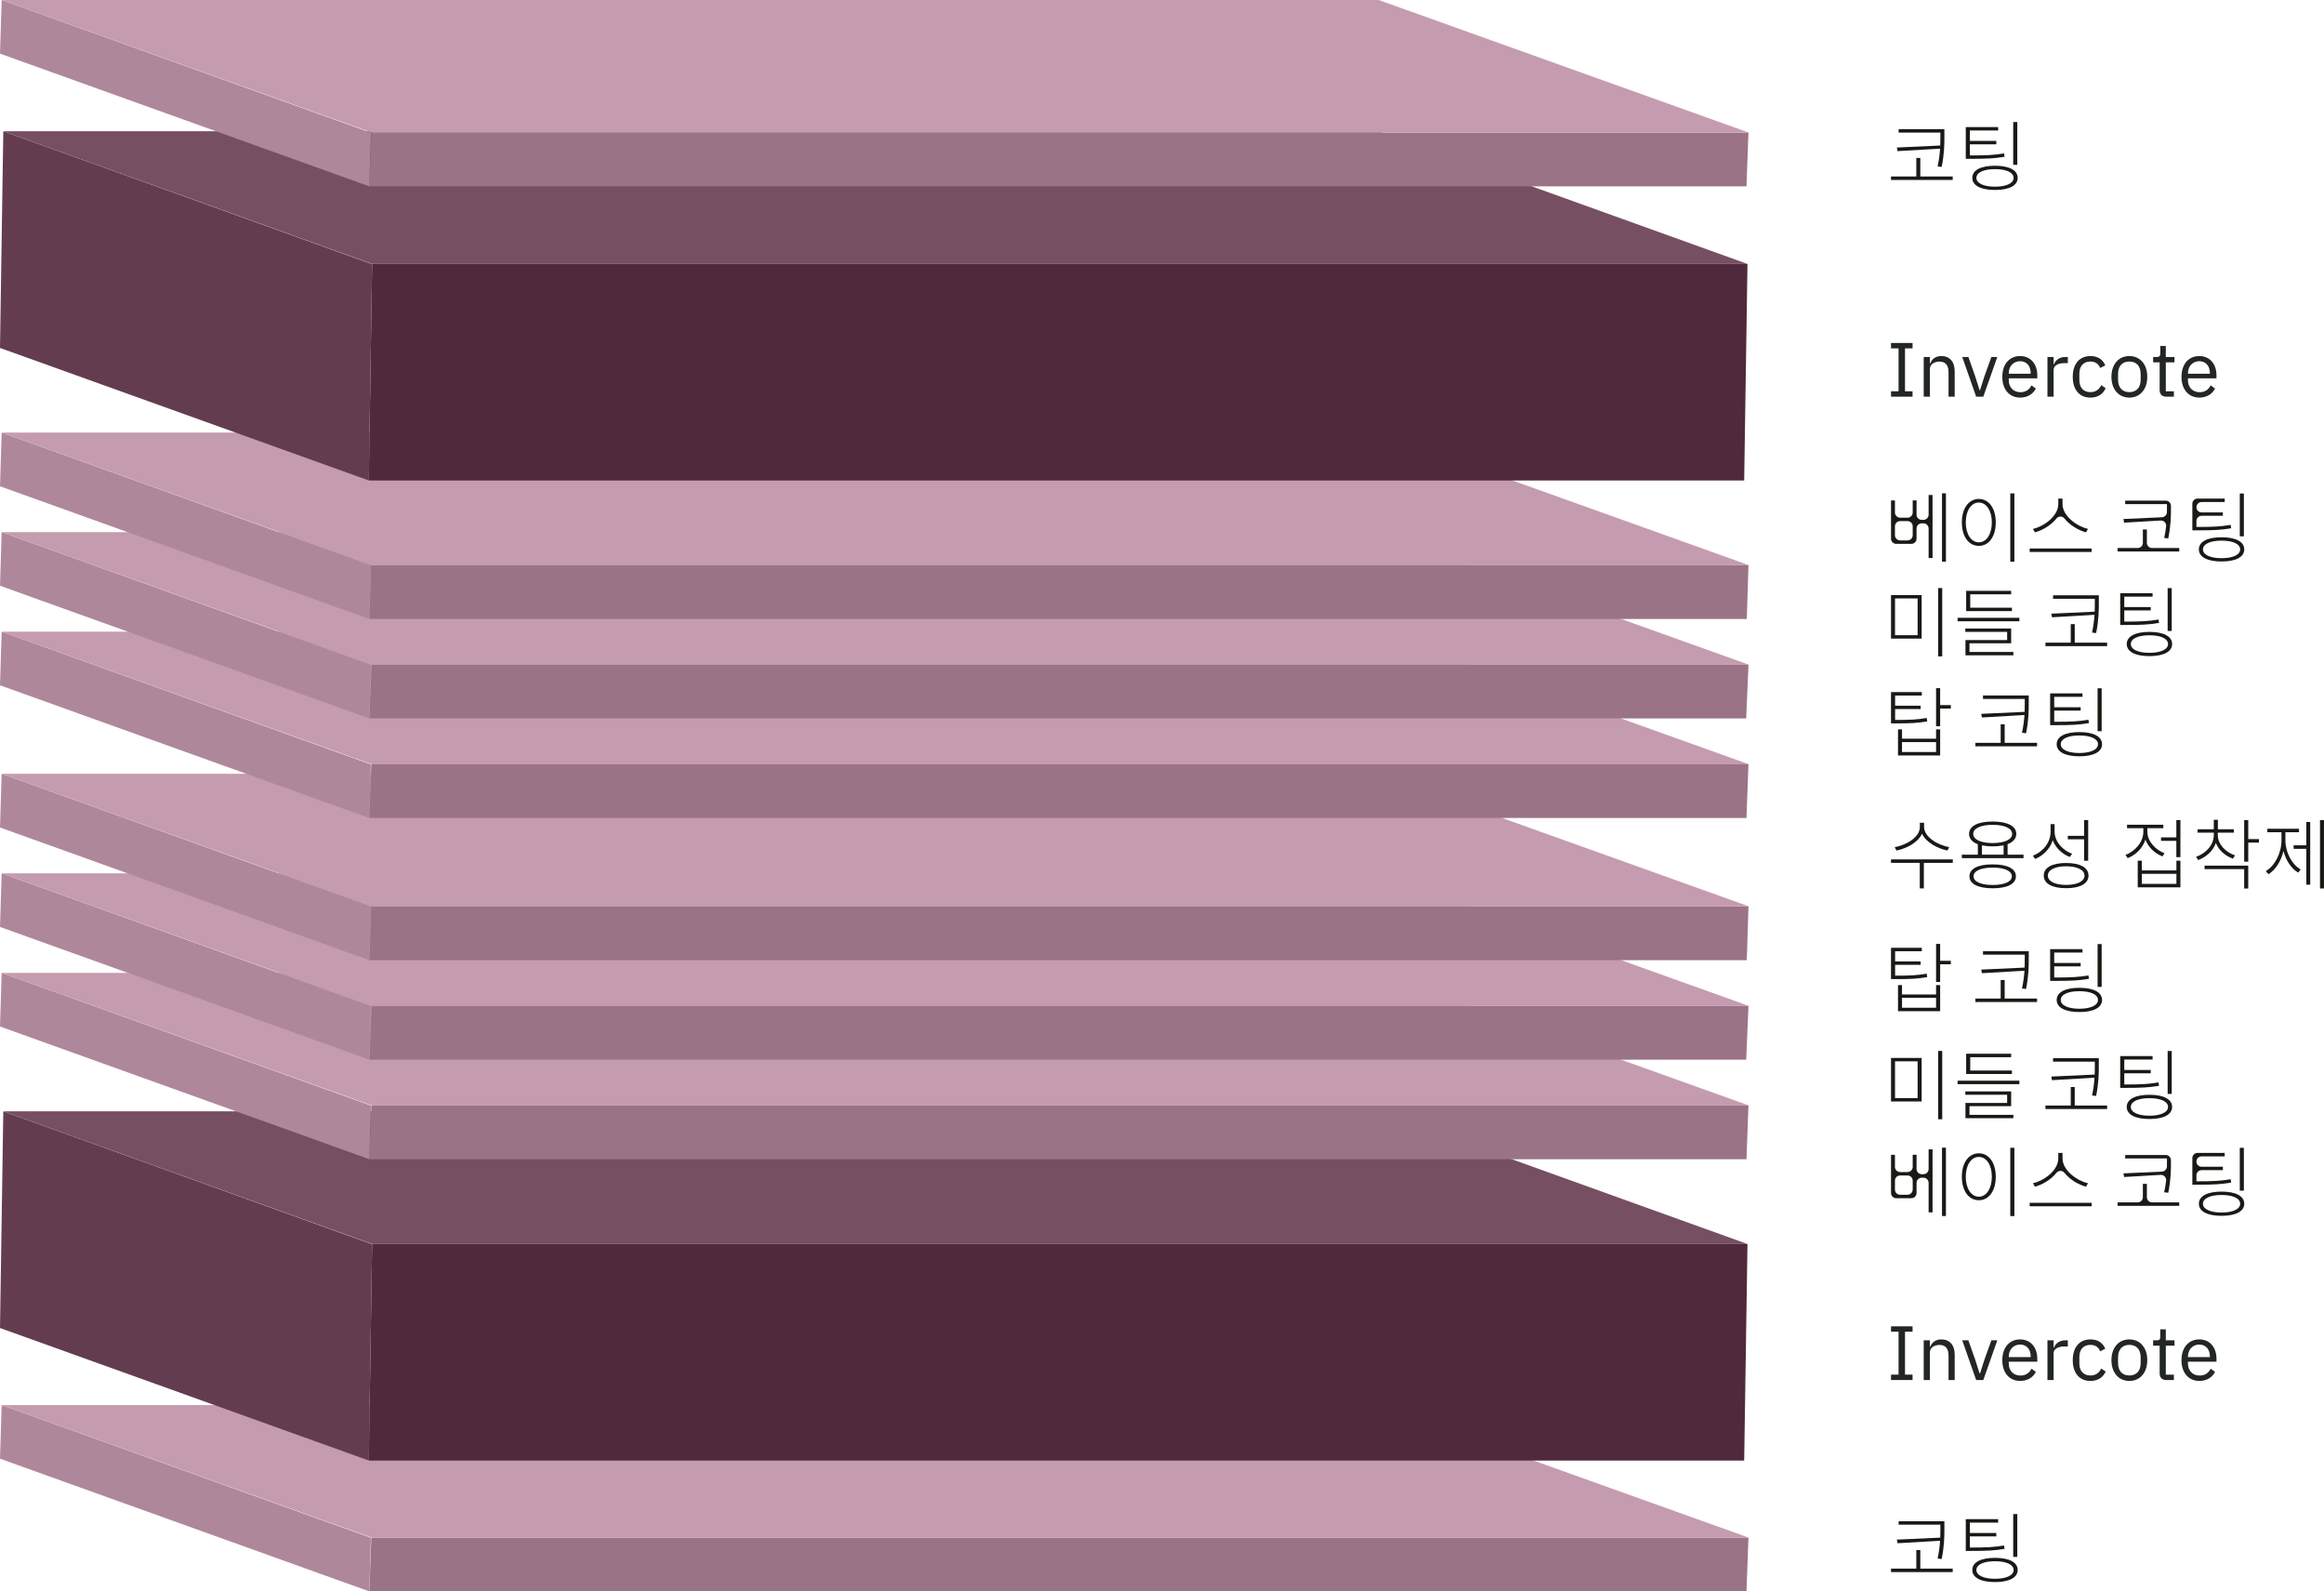
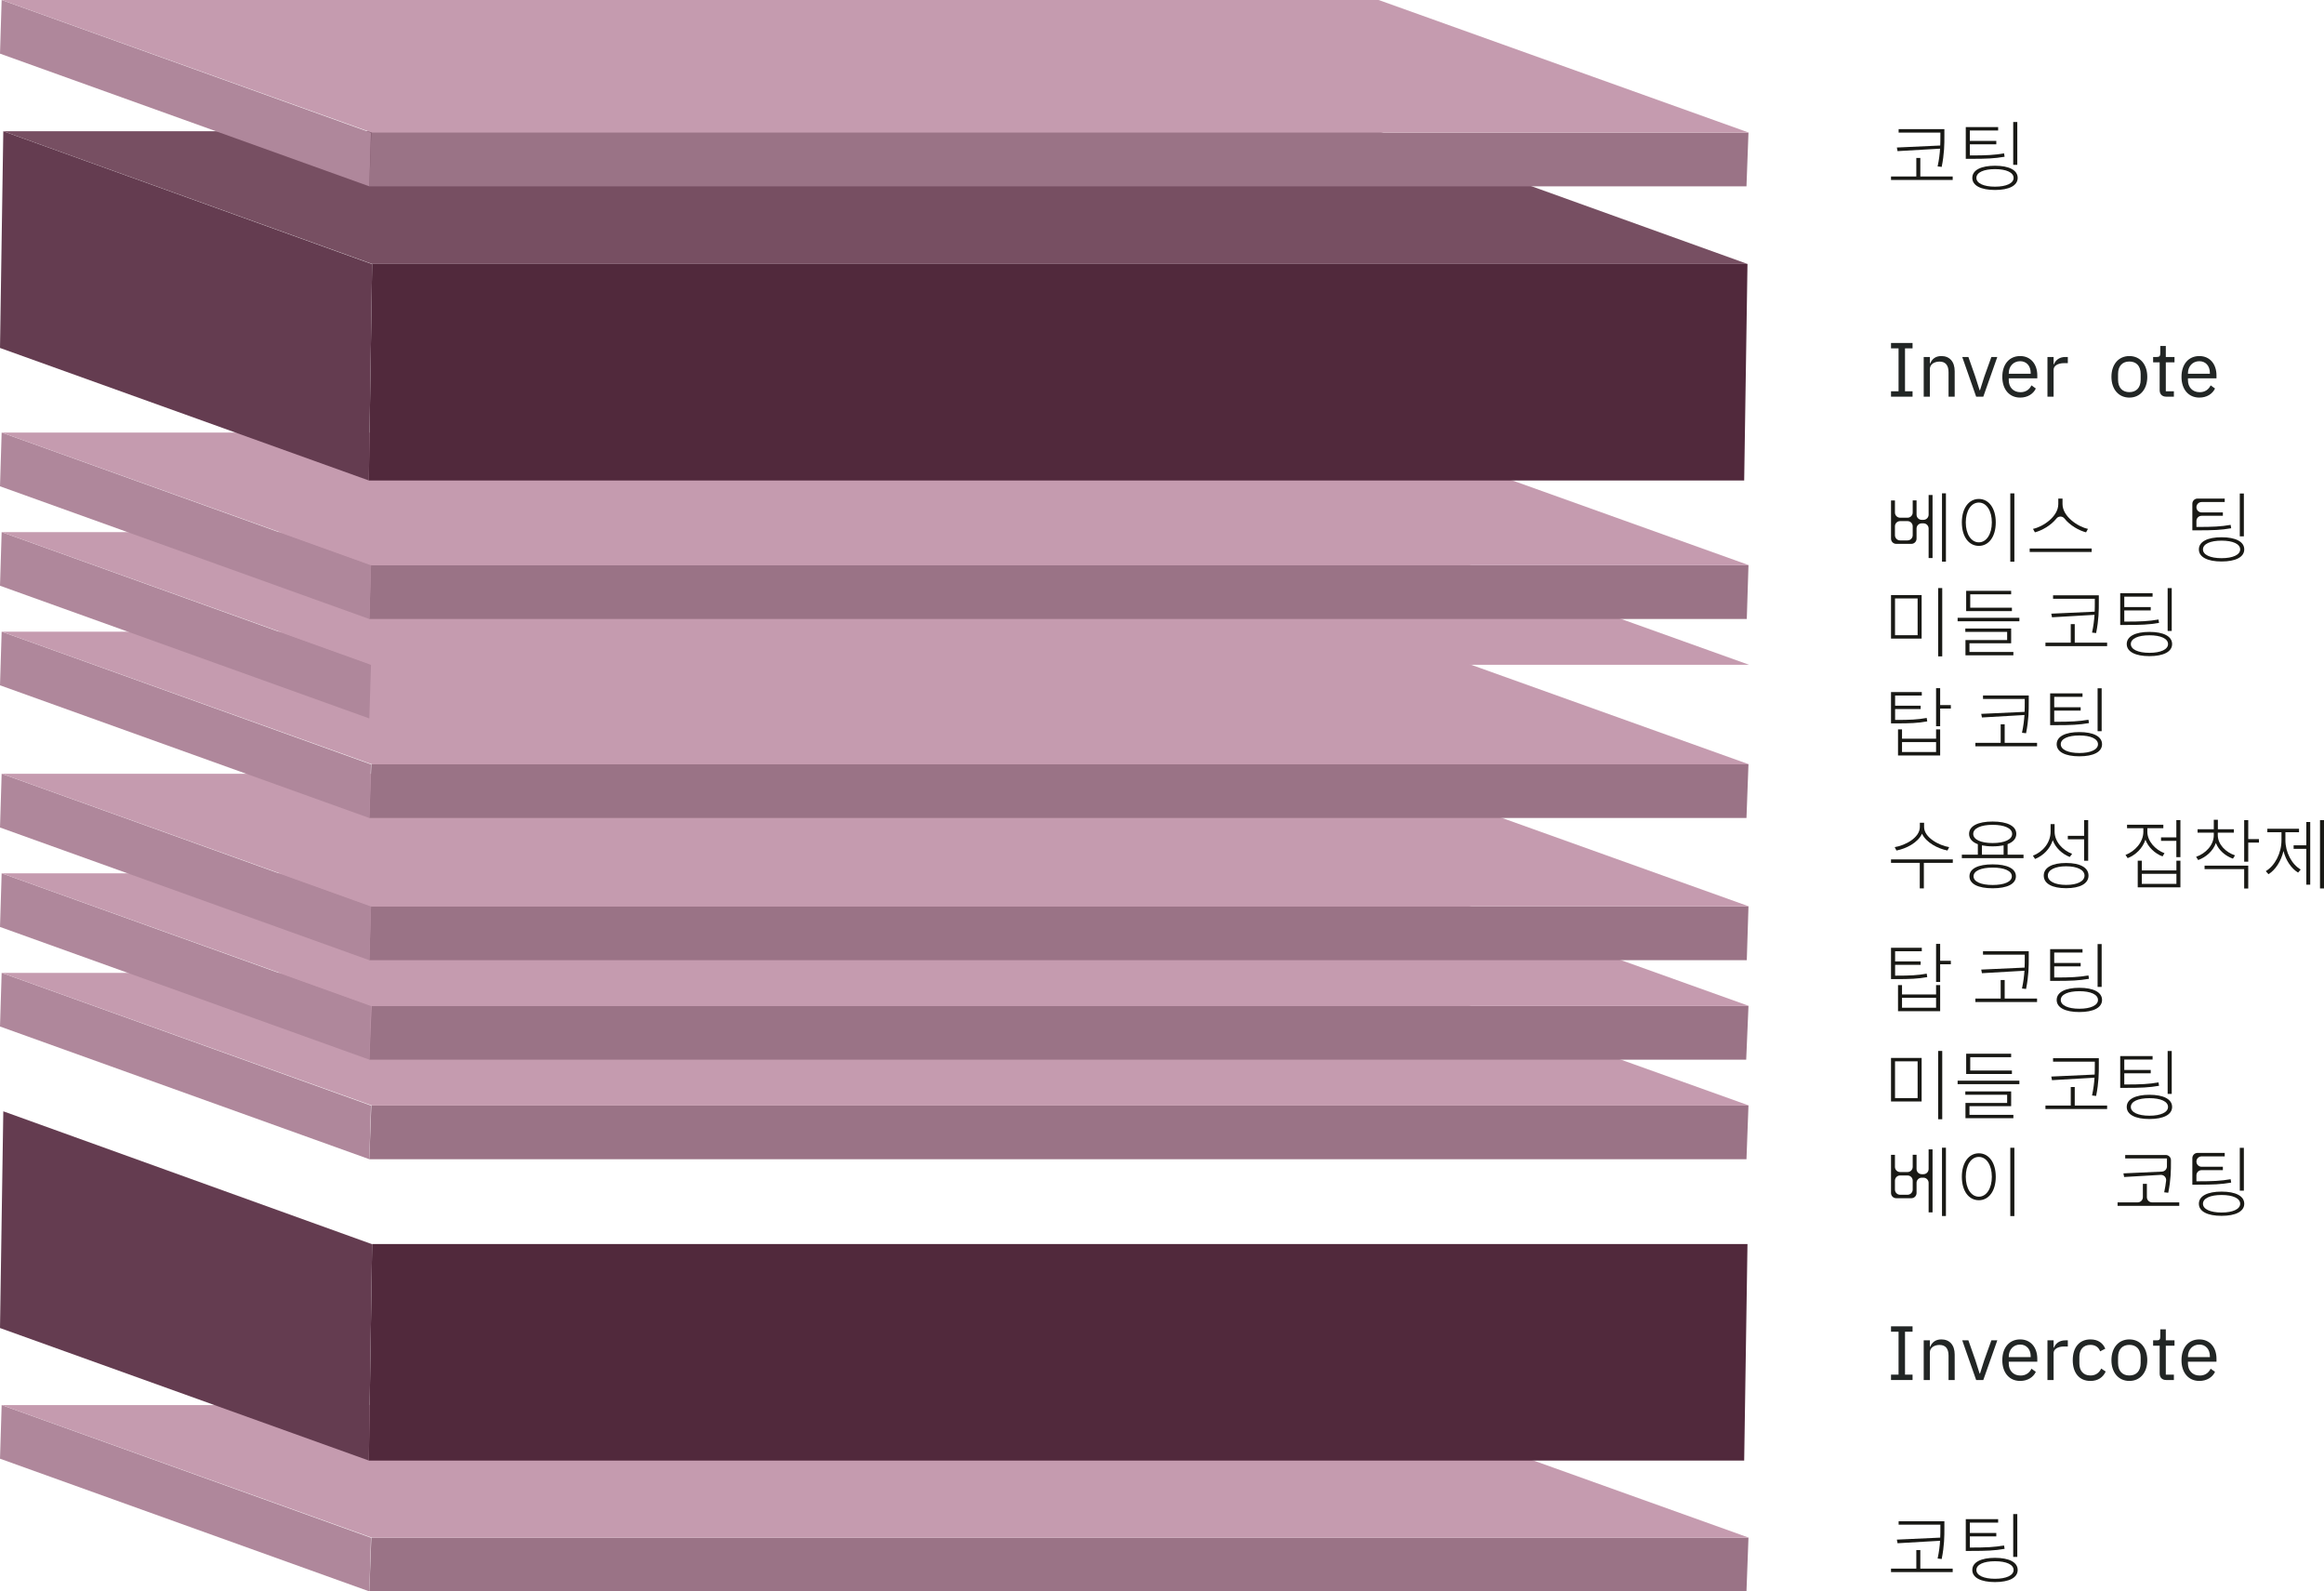
<svg xmlns="http://www.w3.org/2000/svg" id="Lager_1" width="513.708" height="351.67" viewBox="0 0 513.708 351.67">
  <defs>
    <style>.cls-1{fill:#af879b;}.cls-2{fill:#c59baf;}.cls-3{fill:#222625;}.cls-4{fill:#191915;}.cls-5{fill:#9a7386;}.cls-6{fill:#643c50;}.cls-7{fill:#774f62;}.cls-8{fill:#51293c;}.cls-9{isolation:isolate;}</style>
  </defs>
  <g class="cls-9">
    <polygon class="cls-5" points="386.49 339.817 386.048 351.67 81.636 351.67 82.078 339.817 386.49 339.817" />
    <polygon class="cls-1" points="81.636 351.67 0 322.344 .365 310.493 82.001 339.817 81.636 351.67" />
    <polygon class="cls-2" points="82.251 339.817 .365 310.493 304.743 310.493 386.636 339.817 82.251 339.817" />
  </g>
  <g class="cls-9">
    <polygon class="cls-8" points="386.272 274.904 385.543 322.754 81.528 322.754 82.256 274.904 386.272 274.904" />
    <polygon class="cls-6" points="81.528 322.753 0 293.47 .73 245.578 82.256 274.95 81.528 322.753" />
-     <polygon class="cls-7" points="82.256 274.904 .73 245.578 304.744 245.578 386.272 274.904 82.256 274.904" />
  </g>
  <g class="cls-9">
    <polygon class="cls-5" points="386.49 244.31 386.048 256.163 81.636 256.163 82.078 244.31 386.49 244.31" />
    <polygon class="cls-1" points="81.636 256.163 0 226.837 .365 214.986 82.001 244.31 81.636 256.163" />
    <polygon class="cls-2" points="82.251 244.31 .365 214.986 304.743 214.986 386.636 244.31 82.251 244.31" />
  </g>
  <g class="cls-9">
    <polygon class="cls-5" points="386.492 222.31 385.988 234.163 81.638 234.163 82.141 222.31 386.492 222.31" />
    <polygon class="cls-1" points="81.638 234.163 0 204.837 .365 192.986 82.003 222.31 81.638 234.163" />
    <polygon class="cls-2" points="82.251 222.31 .365 192.986 304.743 192.986 386.636 222.31 82.251 222.31" />
  </g>
  <g class="cls-9">
    <polygon class="cls-5" points="386.492 200.311 386.117 212.188 81.638 212.188 82.01 200.311 386.492 200.311" />
    <polygon class="cls-1" points="81.638 212.188 0 182.862 .365 170.986 82.003 200.311 81.638 212.188" />
    <polygon class="cls-2" points="82.251 200.311 .365 170.986 304.743 170.986 386.636 200.311 82.251 200.311" />
  </g>
  <g class="cls-9">
    <polygon class="cls-5" points="386.49 168.91 386.048 180.763 81.636 180.763 82.078 168.91 386.49 168.91" />
    <polygon class="cls-1" points="81.636 180.763 0 151.438 .365 139.586 82.001 168.91 81.636 180.763" />
    <polygon class="cls-2" points="82.251 168.91 .365 139.586 304.743 139.586 386.636 168.91 82.251 168.91" />
  </g>
  <g class="cls-9">
-     <polygon class="cls-5" points="386.492 146.91 385.988 158.763 81.638 158.763 82.141 146.91 386.492 146.91" />
    <polygon class="cls-1" points="81.638 158.763 0 129.438 .365 117.586 82.003 146.91 81.638 158.763" />
    <polygon class="cls-2" points="82.251 146.91 .365 117.586 304.743 117.586 386.636 146.91 82.251 146.91" />
  </g>
  <g class="cls-9">
    <polygon class="cls-5" points="386.492 124.912 386.117 136.788 81.638 136.788 82.01 124.912 386.492 124.912" />
    <polygon class="cls-1" points="81.638 136.788 0 107.462 .365 95.586 82.003 124.912 81.638 136.788" />
    <polygon class="cls-2" points="82.251 124.912 .365 95.586 304.743 95.586 386.636 124.912 82.251 124.912" />
  </g>
  <g class="cls-9">
    <polygon class="cls-8" points="386.272 58.326 385.543 106.176 81.528 106.176 82.256 58.326 386.272 58.326" />
    <polygon class="cls-6" points="81.528 106.175 0 76.892 .73 29 82.256 58.372 81.528 106.175" />
    <polygon class="cls-7" points="82.256 58.326 .73 29 304.744 29 386.272 58.326 82.256 58.326" />
  </g>
  <g class="cls-9">
    <polygon class="cls-5" points="386.49 29.324 386.048 41.177 81.636 41.177 82.078 29.324 386.49 29.324" />
    <polygon class="cls-1" points="81.636 41.177 0 11.852 .365 0 82.001 29.324 81.636 41.177" />
    <polygon class="cls-2" points="82.251 29.324 .365 0 304.743 0 386.636 29.324 82.251 29.324" />
  </g>
  <g>
    <path class="cls-3" d="M418,304.959v-1.19h1.666v-9.485h-1.666v-1.19h4.76v1.19h-1.666v9.485h1.666v1.19h-4.76Z" />
    <path class="cls-3" d="M425.226,304.959v-8.771h1.359v1.428h.068c.425-.985,1.173-1.631,2.481-1.631,1.802,0,2.94,1.224,2.94,3.349v5.626h-1.359v-5.389c0-1.563-.68-2.362-1.989-2.362-1.088,0-2.142,.544-2.142,1.666v6.085h-1.359Z" />
    <path class="cls-3" d="M436.819,304.959l-3.077-8.771h1.36l1.529,4.352,.952,2.992h.085l.952-2.992,1.563-4.352h1.31l-3.094,8.771h-1.581Z" />
    <path class="cls-3" d="M442.6,300.573c0-2.787,1.563-4.589,3.943-4.589,2.346,0,3.791,1.802,3.791,4.283v.645h-6.307v.408c0,1.513,.969,2.651,2.601,2.651,1.105,0,1.955-.544,2.414-1.513l.969,.697c-.56,1.19-1.818,2.006-3.468,2.006-2.38,0-3.943-1.802-3.943-4.59Zm1.428-.799v.119h4.845v-.188c0-1.546-.935-2.583-2.329-2.583-1.478,0-2.516,1.122-2.516,2.651Z" />
    <path class="cls-3" d="M452.579,304.959v-8.771h1.359v1.615h.085c.306-.833,1.105-1.615,2.533-1.615h.526v1.36h-.799c-1.462,0-2.346,.629-2.346,1.462v5.949h-1.359Z" />
    <path class="cls-3" d="M458.172,300.573c0-2.805,1.445-4.589,3.91-4.589,1.733,0,2.771,.85,3.28,2.057l-1.139,.577c-.323-.9-1.071-1.428-2.142-1.428-1.615,0-2.448,1.105-2.448,2.635v1.496c0,1.53,.833,2.635,2.448,2.635,1.105,0,1.903-.527,2.379-1.53l.986,.663c-.56,1.258-1.7,2.074-3.365,2.074-2.465,0-3.91-1.785-3.91-4.59Z" />
    <path class="cls-3" d="M466.723,300.573c0-2.787,1.615-4.589,3.961-4.589s3.96,1.802,3.96,4.589-1.614,4.59-3.96,4.59-3.961-1.802-3.961-4.59Zm6.459,.629v-1.258c0-1.853-1.036-2.754-2.498-2.754s-2.499,.901-2.499,2.754v1.258c0,1.853,1.037,2.754,2.499,2.754s2.498-.901,2.498-2.754Z" />
    <path class="cls-3" d="M478.826,304.959c-.935,0-1.445-.595-1.445-1.445v-6.136h-1.444v-1.19h.815c.578,0,.766-.203,.766-.799v-1.632h1.224v2.431h1.921v1.19h-1.921v6.392h1.784v1.19h-1.699Z" />
    <path class="cls-3" d="M482.209,300.573c0-2.787,1.563-4.589,3.943-4.589,2.346,0,3.791,1.802,3.791,4.283v.645h-6.307v.408c0,1.513,.969,2.651,2.601,2.651,1.105,0,1.955-.544,2.414-1.513l.969,.697c-.56,1.19-1.818,2.006-3.468,2.006-2.38,0-3.943-1.802-3.943-4.59Zm1.428-.799v.119h4.845v-.188c0-1.546-.935-2.583-2.329-2.583-1.478,0-2.516,1.122-2.516,2.651Z" />
  </g>
  <g>
    <path class="cls-3" d="M418,87.656v-1.19h1.666v-9.485h-1.666v-1.19h4.76v1.19h-1.666v9.485h1.666v1.19h-4.76Z" />
    <path class="cls-3" d="M425.226,87.656v-8.771h1.359v1.428h.068c.425-.985,1.173-1.631,2.481-1.631,1.802,0,2.94,1.224,2.94,3.349v5.626h-1.359v-5.389c0-1.563-.68-2.362-1.989-2.362-1.088,0-2.142,.544-2.142,1.666v6.085h-1.359Z" />
    <path class="cls-3" d="M436.819,87.656l-3.077-8.771h1.36l1.529,4.352,.952,2.992h.085l.952-2.992,1.563-4.352h1.31l-3.094,8.771h-1.581Z" />
    <path class="cls-3" d="M442.6,83.271c0-2.787,1.563-4.589,3.943-4.589,2.346,0,3.791,1.802,3.791,4.283v.645h-6.307v.408c0,1.513,.969,2.651,2.601,2.651,1.105,0,1.955-.544,2.414-1.513l.969,.697c-.56,1.19-1.818,2.006-3.468,2.006-2.38,0-3.943-1.802-3.943-4.59Zm1.428-.799v.119h4.845v-.188c0-1.546-.935-2.583-2.329-2.583-1.478,0-2.516,1.122-2.516,2.651Z" />
    <path class="cls-3" d="M452.579,87.656v-8.771h1.359v1.615h.085c.306-.833,1.105-1.615,2.533-1.615h.526v1.36h-.799c-1.462,0-2.346,.629-2.346,1.462v5.949h-1.359Z" />
-     <path class="cls-3" d="M458.172,83.271c0-2.805,1.445-4.589,3.91-4.589,1.733,0,2.771,.85,3.28,2.057l-1.139,.577c-.323-.9-1.071-1.428-2.142-1.428-1.615,0-2.448,1.105-2.448,2.635v1.496c0,1.53,.833,2.635,2.448,2.635,1.105,0,1.903-.527,2.379-1.53l.986,.663c-.56,1.258-1.7,2.074-3.365,2.074-2.465,0-3.91-1.785-3.91-4.59Z" />
    <path class="cls-3" d="M466.723,83.271c0-2.787,1.615-4.589,3.961-4.589s3.96,1.802,3.96,4.589-1.614,4.59-3.96,4.59-3.961-1.802-3.961-4.59Zm6.459,.629v-1.258c0-1.853-1.036-2.754-2.498-2.754s-2.499,.901-2.499,2.754v1.258c0,1.853,1.037,2.754,2.499,2.754s2.498-.901,2.498-2.754Z" />
    <path class="cls-3" d="M478.826,87.656c-.935,0-1.445-.595-1.445-1.445v-6.136h-1.444v-1.19h.815c.578,0,.766-.203,.766-.799v-1.632h1.224v2.431h1.921v1.19h-1.921v6.392h1.784v1.19h-1.699Z" />
    <path class="cls-3" d="M482.209,83.271c0-2.787,1.563-4.589,3.943-4.589,2.346,0,3.791,1.802,3.791,4.283v.645h-6.307v.408c0,1.513,.969,2.651,2.601,2.651,1.105,0,1.955-.544,2.414-1.513l.969,.697c-.56,1.19-1.818,2.006-3.468,2.006-2.38,0-3.943-1.802-3.943-4.59Zm1.428-.799v.119h4.845v-.188c0-1.546-.935-2.583-2.329-2.583-1.478,0-2.516,1.122-2.516,2.651Z" />
  </g>
  <g>
    <path class="cls-4" d="M431.633,346.635v.765h-13.633v-.765h5.593v-4.097h.884v4.097h7.156Zm-2.754-6.851c.034-.765,.034-1.444,.034-2.124v-.731h-9.23v-.765h10.114v1.496c0,1.853,0,3.875-.595,6.85l-.901-.102c.323-1.513,.476-2.788,.544-3.927l-9.4,.544-.152-.799,9.587-.442Z" />
    <path class="cls-4" d="M443.108,342.267c-2.228,.391-4.012,.459-7.411,.459h-1.173v-7.021h7.156v.765h-6.256v2.295h5.848v.748h-5.848v2.465h.273c3.365,0,5.15-.085,7.292-.459l.119,.748Zm2.89,4.674c0,1.7-1.904,2.669-5.015,2.669s-5.015-.969-5.015-2.669c0-1.717,1.904-2.686,5.015-2.686s5.015,.969,5.015,2.686Zm-.901,0c0-1.206-1.614-1.938-4.113-1.938s-4.113,.731-4.113,1.938c0,1.19,1.614,1.938,4.113,1.938s4.113-.748,4.113-1.938Zm.816-2.89h-.901v-9.468h.901v9.468Z" />
  </g>
  <g>
    <path class="cls-4" d="M431.633,39.006v.765h-13.633v-.765h5.593v-4.097h.884v4.097h7.156Zm-2.754-6.851c.034-.765,.034-1.444,.034-2.124v-.731h-9.23v-.765h10.114v1.496c0,1.853,0,3.875-.595,6.85l-.901-.102c.323-1.513,.476-2.788,.544-3.927l-9.4,.544-.152-.799,9.587-.442Z" />
    <path class="cls-4" d="M443.108,34.638c-2.228,.391-4.012,.459-7.411,.459h-1.173v-7.021h7.156v.765h-6.256v2.295h5.848v.748h-5.848v2.465h.273c3.365,0,5.15-.085,7.292-.459l.119,.748Zm2.89,4.674c0,1.7-1.904,2.669-5.015,2.669s-5.015-.969-5.015-2.669c0-1.717,1.904-2.686,5.015-2.686s5.015,.969,5.015,2.686Zm-.901,0c0-1.206-1.614-1.938-4.113-1.938s-4.113,.731-4.113,1.938c0,1.19,1.614,1.938,4.113,1.938s4.113-.748,4.113-1.938Zm.816-2.89h-.901v-9.468h.901v9.468Z" />
  </g>
  <g>
    <path class="cls-4" d="M431.649,190.669h-6.392v5.644h-.901v-5.644h-6.356v-.765h13.666l-.017,.765Zm-1.173-2.72c-2.091-.408-4.726-1.751-5.627-3.723-.9,2.006-3.519,3.314-5.644,3.723l-.391-.748c2.312-.374,5.559-2.073,5.559-4.453v-.935h.935v.935c0,2.312,3.281,4.079,5.542,4.453l-.374,.748Z" />
    <path class="cls-4" d="M447.289,188.867v.765h-13.633v-.765h3.536v-2.312c-1.241-.459-1.938-1.241-1.938-2.278,0-1.75,1.972-2.736,5.201-2.736,3.247,0,5.235,.986,5.235,2.736,0,1.02-.68,1.802-1.921,2.261v2.329h3.519Zm-1.683,4.776c0,1.7-1.921,2.652-5.134,2.652s-5.133-.952-5.133-2.652c0-1.699,1.921-2.635,5.133-2.635s5.134,.935,5.134,2.635Zm-5.15-7.343c2.635,0,4.317-.782,4.317-2.023,0-1.24-1.683-2.006-4.317-2.006-2.601,0-4.283,.766-4.283,2.006,0,1.241,1.683,2.023,4.283,2.023Zm4.249,7.343c0-1.19-1.648-1.921-4.232-1.921s-4.232,.731-4.232,1.921c0,1.207,1.649,1.921,4.232,1.921s4.232-.714,4.232-1.921Zm-6.612-4.776h4.794v-2.057c-.697,.136-1.513,.221-2.431,.221-.884,0-1.683-.085-2.363-.221v2.057Z" />
    <path class="cls-4" d="M457.507,189.377c-1.666-.663-3.128-1.988-3.757-3.705-.612,1.938-2.108,3.416-3.91,4.147l-.476-.731c2.159-.815,3.909-2.838,3.909-5.303v-1.666h.885v1.648c0,2.227,1.784,4.131,3.875,4.913l-.526,.696Zm4.147,4.114c0,1.784-1.887,2.787-4.946,2.787-3.077,0-4.947-1.003-4.947-2.787,0-1.785,1.87-2.788,4.947-2.788,3.06,0,4.946,1.003,4.946,2.788Zm-.884,0c0-1.258-1.599-2.058-4.062-2.058s-4.046,.8-4.046,2.058,1.581,2.057,4.046,2.057,4.062-.799,4.062-2.057Zm-.085-8.023h-3.604v-.765h3.604v-3.485h.9v8.992h-.9v-4.742Z" />
    <path class="cls-4" d="M478.009,189.258c-1.7-.662-3.146-2.022-3.774-3.705-.611,1.887-2.142,3.383-3.926,4.079l-.477-.714c2.091-.781,3.943-2.821,3.943-5.1v-.799h-3.603v-.765h8.023v.765h-3.535v.782c0,2.074,1.75,3.978,3.79,4.742l-.441,.714Zm3.076,.935h.884v5.898h-9.434v-5.898h.9v2.158h7.649v-2.158Zm0,2.906h-7.649v2.227h7.649v-2.227Zm.884-11.882v8.193h-.9v-3.603h-3.383v-.765h3.383v-3.825h.9Z" />
    <path class="cls-4" d="M493.58,189.751c-1.699-.611-3.144-1.853-3.773-3.468-.629,1.785-2.142,3.111-3.909,3.774l-.459-.715c2.107-.731,3.909-2.583,3.909-4.793v-.544h-3.586v-.748h3.586v-2.107h.901v2.107h3.535v.748h-3.553v.544c0,2.022,1.734,3.79,3.808,4.471l-.459,.731Zm-6.271,1.547h9.654v5.049h-.9v-4.284h-8.754v-.765Zm12.018-5.1h-2.363v4.216h-.9v-9.179h.9v4.198h2.363v.765Z" />
    <path class="cls-4" d="M505.175,185.654c0,2.669,1.395,5.354,3.383,6.494l-.578,.68c-1.529-.935-2.702-2.703-3.229-4.776-.526,2.227-1.751,4.164-3.314,5.133l-.595-.68c2.022-1.207,3.468-3.978,3.468-6.851v-1.751h-3.128v-.765h7.003v.765h-3.009v1.751Zm4.624-4.012h.866v13.854h-.866v-7.922h-2.805v-.781h2.805v-5.151Zm3.909-.407v15.094h-.884v-15.094h.884Z" />
  </g>
  <g>
    <path class="cls-4" d="M426.007,215.925c-2.091,.374-3.774,.441-6.919,.441h-1.088v-6.918h6.8v.765h-5.898v2.244h5.644v.748h-5.644v2.397h.186c3.111,0,4.776-.068,6.8-.441l.119,.765Zm1.954,1.768h.901v5.763h-9.315v-5.763h.884v2.057h7.53v-2.057Zm0,2.805h-7.53v2.192h7.53v-2.192Zm3.264-7.411h-2.362v3.909h-.901v-8.414h.901v3.74h2.362v.765Z" />
    <path class="cls-4" d="M450.281,220.667v.765h-13.633v-.765h5.593v-4.097h.884v4.097h7.156Zm-2.754-6.851c.034-.765,.034-1.444,.034-2.124v-.731h-9.229v-.765h10.113v1.496c0,1.853,0,3.875-.595,6.85l-.9-.102c.322-1.513,.476-2.788,.544-3.927l-9.4,.544-.153-.799,9.587-.442Z" />
    <path class="cls-4" d="M461.757,216.299c-2.227,.391-4.012,.459-7.411,.459h-1.173v-7.021h7.156v.765h-6.255v2.295h5.847v.748h-5.847v2.465h.272c3.366,0,5.15-.085,7.292-.459l.119,.748Zm2.89,4.674c0,1.7-1.903,2.669-5.015,2.669s-5.014-.969-5.014-2.669c0-1.717,1.903-2.686,5.014-2.686s5.015,.969,5.015,2.686Zm-.9,0c0-1.206-1.615-1.938-4.114-1.938s-4.113,.731-4.113,1.938c0,1.19,1.615,1.938,4.113,1.938s4.114-.748,4.114-1.938Zm.815-2.89h-.9v-9.468h.9v9.468Z" />
  </g>
  <g>
    <path class="cls-4" d="M426.312,253.99h.867v13.922h-.867v-6.519c0-.634-.514-1.147-1.147-1.147h-.374c-.634,0-1.147,.514-1.147,1.147v2.243c0,.634-.514,1.147-1.147,1.147h-3.348c-.634,0-1.147-.514-1.147-1.147v-8.44h.866v2.66c0,.634,.514,1.147,1.147,1.147h1.632c.634,0,1.147-.514,1.147-1.147v-2.677h.85v3.152c0,.634,.514,1.147,1.147,1.147h.374c.634,0,1.147-.514,1.147-1.147v-4.343Zm-4.666,5.763h-1.632c-.634,0-1.147,.514-1.147,1.147v1.972c0,.634,.514,1.147,1.147,1.147h1.632c.634,0,1.147-.514,1.147-1.147v-1.972c0-.634-.514-1.147-1.147-1.147Zm8.491-6.137v15.095h-.867v-15.095h.867Z" />
    <path class="cls-4" d="M441.153,260.042c0,3.161-1.547,5.185-3.74,5.185-2.21,0-3.757-2.023-3.757-5.185,0-3.144,1.547-5.185,3.757-5.185,2.193,0,3.74,2.04,3.74,5.185Zm-6.63,0c0,2.584,1.19,4.402,2.89,4.402,1.683,0,2.873-1.818,2.873-4.402s-1.19-4.386-2.873-4.386c-1.699,0-2.89,1.802-2.89,4.386Zm10.743-6.408v15.094h-.901v-15.094h.901Z" />
-     <path class="cls-4" d="M462.351,265.805v.765h-13.7v-.765h13.7Zm-1.24-3.57c-1.541-.395-3.53-1.494-4.783-3.068-.444-.558-1.31-.557-1.753,.002-1.245,1.568-3.215,2.658-4.767,3.066l-.426-.765c2.159-.442,5.593-2.686,5.593-5.49v-1.207h.935v1.207c0,2.787,3.485,5.065,5.627,5.49l-.425,.765Z" />
    <path class="cls-4" d="M481.714,265.702v.765h-13.633v-.765h4.445c.634,0,1.147-.514,1.147-1.147v-2.949h.884v2.949c0,.634,.514,1.147,1.147,1.147h6.009Zm-3.82-6.801c.607-.028,1.088-.528,1.096-1.135,.004-.353,.004-.696,.004-1.038v-.731h-9.229v-.765h8.966c.634,0,1.147,.514,1.147,1.147v.349c0,1.853,0,3.875-.595,6.85l-.9-.102c.202-.948,.338-1.803,.427-2.589,.08-.703-.503-1.302-1.209-1.261l-8.075,.467-.153-.799,8.521-.393Z" />
    <path class="cls-4" d="M493.19,261.334c-2.228,.391-4.012,.459-7.411,.459h-1.173v-5.873c0-.634,.514-1.147,1.147-1.147h6.009v.765h-5.108c-.634,0-1.147,.514-1.147,1.147h0c0,.634,.514,1.147,1.147,1.147h4.7v.748h-4.7c-.634,0-1.147,.514-1.147,1.147v1.317h.273c3.365,0,5.15-.085,7.292-.459l.119,.748Zm2.89,4.674c0,1.7-1.904,2.669-5.015,2.669s-5.015-.969-5.015-2.669c0-1.717,1.904-2.686,5.015-2.686s5.015,.969,5.015,2.686Zm-.901,0c0-1.206-1.614-1.938-4.113-1.938s-4.113,.731-4.113,1.938c0,1.19,1.614,1.938,4.113,1.938s4.113-.748,4.113-1.938Zm.816-2.89h-.901v-9.468h.901v9.468Z" />
  </g>
  <g>
    <path class="cls-4" d="M426.312,109.391h.867v13.922h-.867v-6.519c0-.634-.514-1.147-1.147-1.147h-.374c-.634,0-1.147,.514-1.147,1.147v2.243c0,.634-.514,1.147-1.147,1.147h-3.348c-.634,0-1.147-.514-1.147-1.147v-8.44h.866v2.66c0,.634,.514,1.147,1.147,1.147h1.632c.634,0,1.147-.514,1.147-1.147v-2.677h.85v3.152c0,.634,.514,1.147,1.147,1.147h.374c.634,0,1.147-.514,1.147-1.147v-4.343Zm-4.666,5.763h-1.632c-.634,0-1.147,.514-1.147,1.147v1.972c0,.634,.514,1.147,1.147,1.147h1.632c.634,0,1.147-.514,1.147-1.147v-1.972c0-.634-.514-1.147-1.147-1.147Zm8.491-6.137v15.095h-.867v-15.095h.867Z" />
    <path class="cls-4" d="M441.153,115.443c0,3.161-1.547,5.185-3.74,5.185-2.21,0-3.757-2.023-3.757-5.185,0-3.144,1.547-5.185,3.757-5.185,2.193,0,3.74,2.04,3.74,5.185Zm-6.63,0c0,2.584,1.19,4.402,2.89,4.402,1.683,0,2.873-1.818,2.873-4.402s-1.19-4.386-2.873-4.386c-1.699,0-2.89,1.802-2.89,4.386Zm10.743-6.408v15.094h-.901v-15.094h.901Z" />
    <path class="cls-4" d="M462.351,121.206v.765h-13.7v-.765h13.7Zm-1.24-3.57c-1.541-.395-3.53-1.494-4.783-3.068-.444-.558-1.31-.557-1.753,.002-1.245,1.568-3.215,2.658-4.767,3.066l-.426-.765c2.159-.442,5.593-2.686,5.593-5.49v-1.207h.935v1.207c0,2.787,3.485,5.065,5.627,5.49l-.425,.765Z" />
-     <path class="cls-4" d="M481.714,121.103v.765h-13.633v-.765h4.445c.634,0,1.147-.514,1.147-1.147v-2.949h.884v2.949c0,.634,.514,1.147,1.147,1.147h6.009Zm-3.82-6.801c.607-.028,1.088-.528,1.096-1.135,.004-.353,.004-.696,.004-1.038v-.731h-9.229v-.765h8.966c.634,0,1.147,.514,1.147,1.147v.349c0,1.853,0,3.875-.595,6.85l-.9-.102c.202-.948,.338-1.803,.427-2.589,.08-.703-.503-1.302-1.209-1.261l-8.075,.467-.153-.799,8.521-.393Z" />
    <path class="cls-4" d="M493.19,116.735c-2.228,.391-4.012,.459-7.411,.459h-1.173v-5.873c0-.634,.514-1.147,1.147-1.147h6.009v.765h-5.108c-.634,0-1.147,.514-1.147,1.147h0c0,.634,.514,1.147,1.147,1.147h4.7v.748h-4.7c-.634,0-1.147,.514-1.147,1.147v1.317h.273c3.365,0,5.15-.085,7.292-.459l.119,.748Zm2.89,4.674c0,1.7-1.904,2.669-5.015,2.669s-5.015-.969-5.015-2.669c0-1.717,1.904-2.686,5.015-2.686s5.015,.969,5.015,2.686Zm-.901,0c0-1.206-1.614-1.938-4.113-1.938s-4.113,.731-4.113,1.938c0,1.19,1.614,1.938,4.113,1.938s4.113-.748,4.113-1.938Zm.816-2.89h-.901v-9.468h.901v9.468Z" />
  </g>
  <g>
    <path class="cls-4" d="M424.766,233.785v9.621h-6.766v-9.621h6.766Zm-5.882,.748v8.125h4.997v-8.125h-4.997Zm10.437-2.295v15.094h-.9v-15.094h.9Z" />
    <path class="cls-4" d="M446.372,238.816v.765h-13.65v-.765h13.65Zm-11.032,7.547h9.706v.731h-10.59v-3.366h9.213v-1.802h-9.247v-.748h10.131v3.264h-9.213v1.921Zm9.383-9.025h-10.113v-4.488h9.943v.766h-9.043v2.957h9.213v.766Z" />
    <path class="cls-4" d="M465.769,244.307v.765h-13.633v-.765h5.593v-4.097h.884v4.097h7.156Zm-2.754-6.851c.034-.765,.034-1.444,.034-2.124v-.731h-9.23v-.765h10.114v1.496c0,1.853,0,3.875-.595,6.85l-.901-.102c.323-1.513,.476-2.788,.544-3.927l-9.4,.544-.152-.799,9.587-.442Z" />
    <path class="cls-4" d="M477.244,239.939c-2.228,.391-4.012,.459-7.411,.459h-1.173v-7.021h7.156v.765h-6.256v2.295h5.848v.748h-5.848v2.465h.273c3.365,0,5.15-.085,7.292-.459l.119,.748Zm2.89,4.674c0,1.7-1.904,2.669-5.015,2.669s-5.015-.969-5.015-2.669c0-1.717,1.904-2.686,5.015-2.686s5.015,.969,5.015,2.686Zm-.901,0c0-1.206-1.614-1.938-4.113-1.938s-4.113,.731-4.113,1.938c0,1.19,1.614,1.938,4.113,1.938s4.113-.748,4.113-1.938Zm.816-2.89h-.901v-9.468h.901v9.468Z" />
  </g>
  <g>
    <path class="cls-4" d="M426.007,159.415c-2.091,.374-3.774,.441-6.919,.441h-1.088v-6.918h6.8v.765h-5.898v2.244h5.644v.748h-5.644v2.397h.186c3.111,0,4.776-.068,6.8-.441l.119,.765Zm1.954,1.768h.901v5.763h-9.315v-5.763h.884v2.057h7.53v-2.057Zm0,2.805h-7.53v2.192h7.53v-2.192Zm3.264-7.411h-2.362v3.909h-.901v-8.414h.901v3.74h2.362v.765Z" />
    <path class="cls-4" d="M450.281,164.157v.765h-13.633v-.765h5.593v-4.097h.884v4.097h7.156Zm-2.754-6.851c.034-.765,.034-1.444,.034-2.124v-.731h-9.229v-.765h10.113v1.496c0,1.853,0,3.875-.595,6.85l-.9-.102c.322-1.513,.476-2.788,.544-3.927l-9.4,.544-.153-.799,9.587-.442Z" />
    <path class="cls-4" d="M461.757,159.789c-2.227,.391-4.012,.459-7.411,.459h-1.173v-7.021h7.156v.765h-6.255v2.295h5.847v.748h-5.847v2.465h.272c3.366,0,5.15-.085,7.292-.459l.119,.748Zm2.89,4.674c0,1.7-1.903,2.669-5.015,2.669s-5.014-.969-5.014-2.669c0-1.717,1.903-2.686,5.014-2.686s5.015,.969,5.015,2.686Zm-.9,0c0-1.206-1.615-1.938-4.114-1.938s-4.113,.731-4.113,1.938c0,1.19,1.615,1.938,4.113,1.938s4.114-.748,4.114-1.938Zm.815-2.89h-.9v-9.468h.9v9.468Z" />
  </g>
  <g>
    <path class="cls-4" d="M424.766,131.497v9.621h-6.766v-9.621h6.766Zm-5.882,.748v8.125h4.997v-8.125h-4.997Zm10.437-2.295v15.094h-.9v-15.094h.9Z" />
    <path class="cls-4" d="M446.372,136.528v.765h-13.65v-.765h13.65Zm-11.032,7.547h9.706v.731h-10.59v-3.366h9.213v-1.802h-9.247v-.748h10.131v3.264h-9.213v1.921Zm9.383-9.025h-10.113v-4.488h9.943v.766h-9.043v2.957h9.213v.766Z" />
    <path class="cls-4" d="M465.769,142.018v.765h-13.633v-.765h5.593v-4.097h.884v4.097h7.156Zm-2.754-6.851c.034-.765,.034-1.444,.034-2.124v-.731h-9.23v-.765h10.114v1.496c0,1.853,0,3.875-.595,6.85l-.901-.102c.323-1.513,.476-2.788,.544-3.927l-9.4,.544-.152-.799,9.587-.442Z" />
    <path class="cls-4" d="M477.244,137.65c-2.228,.391-4.012,.459-7.411,.459h-1.173v-7.021h7.156v.765h-6.256v2.295h5.848v.748h-5.848v2.465h.273c3.365,0,5.15-.085,7.292-.459l.119,.748Zm2.89,4.674c0,1.7-1.904,2.669-5.015,2.669s-5.015-.969-5.015-2.669c0-1.717,1.904-2.686,5.015-2.686s5.015,.969,5.015,2.686Zm-.901,0c0-1.206-1.614-1.938-4.113-1.938s-4.113,.731-4.113,1.938c0,1.19,1.614,1.938,4.113,1.938s4.113-.748,4.113-1.938Zm.816-2.89h-.901v-9.468h.901v9.468Z" />
  </g>
</svg>